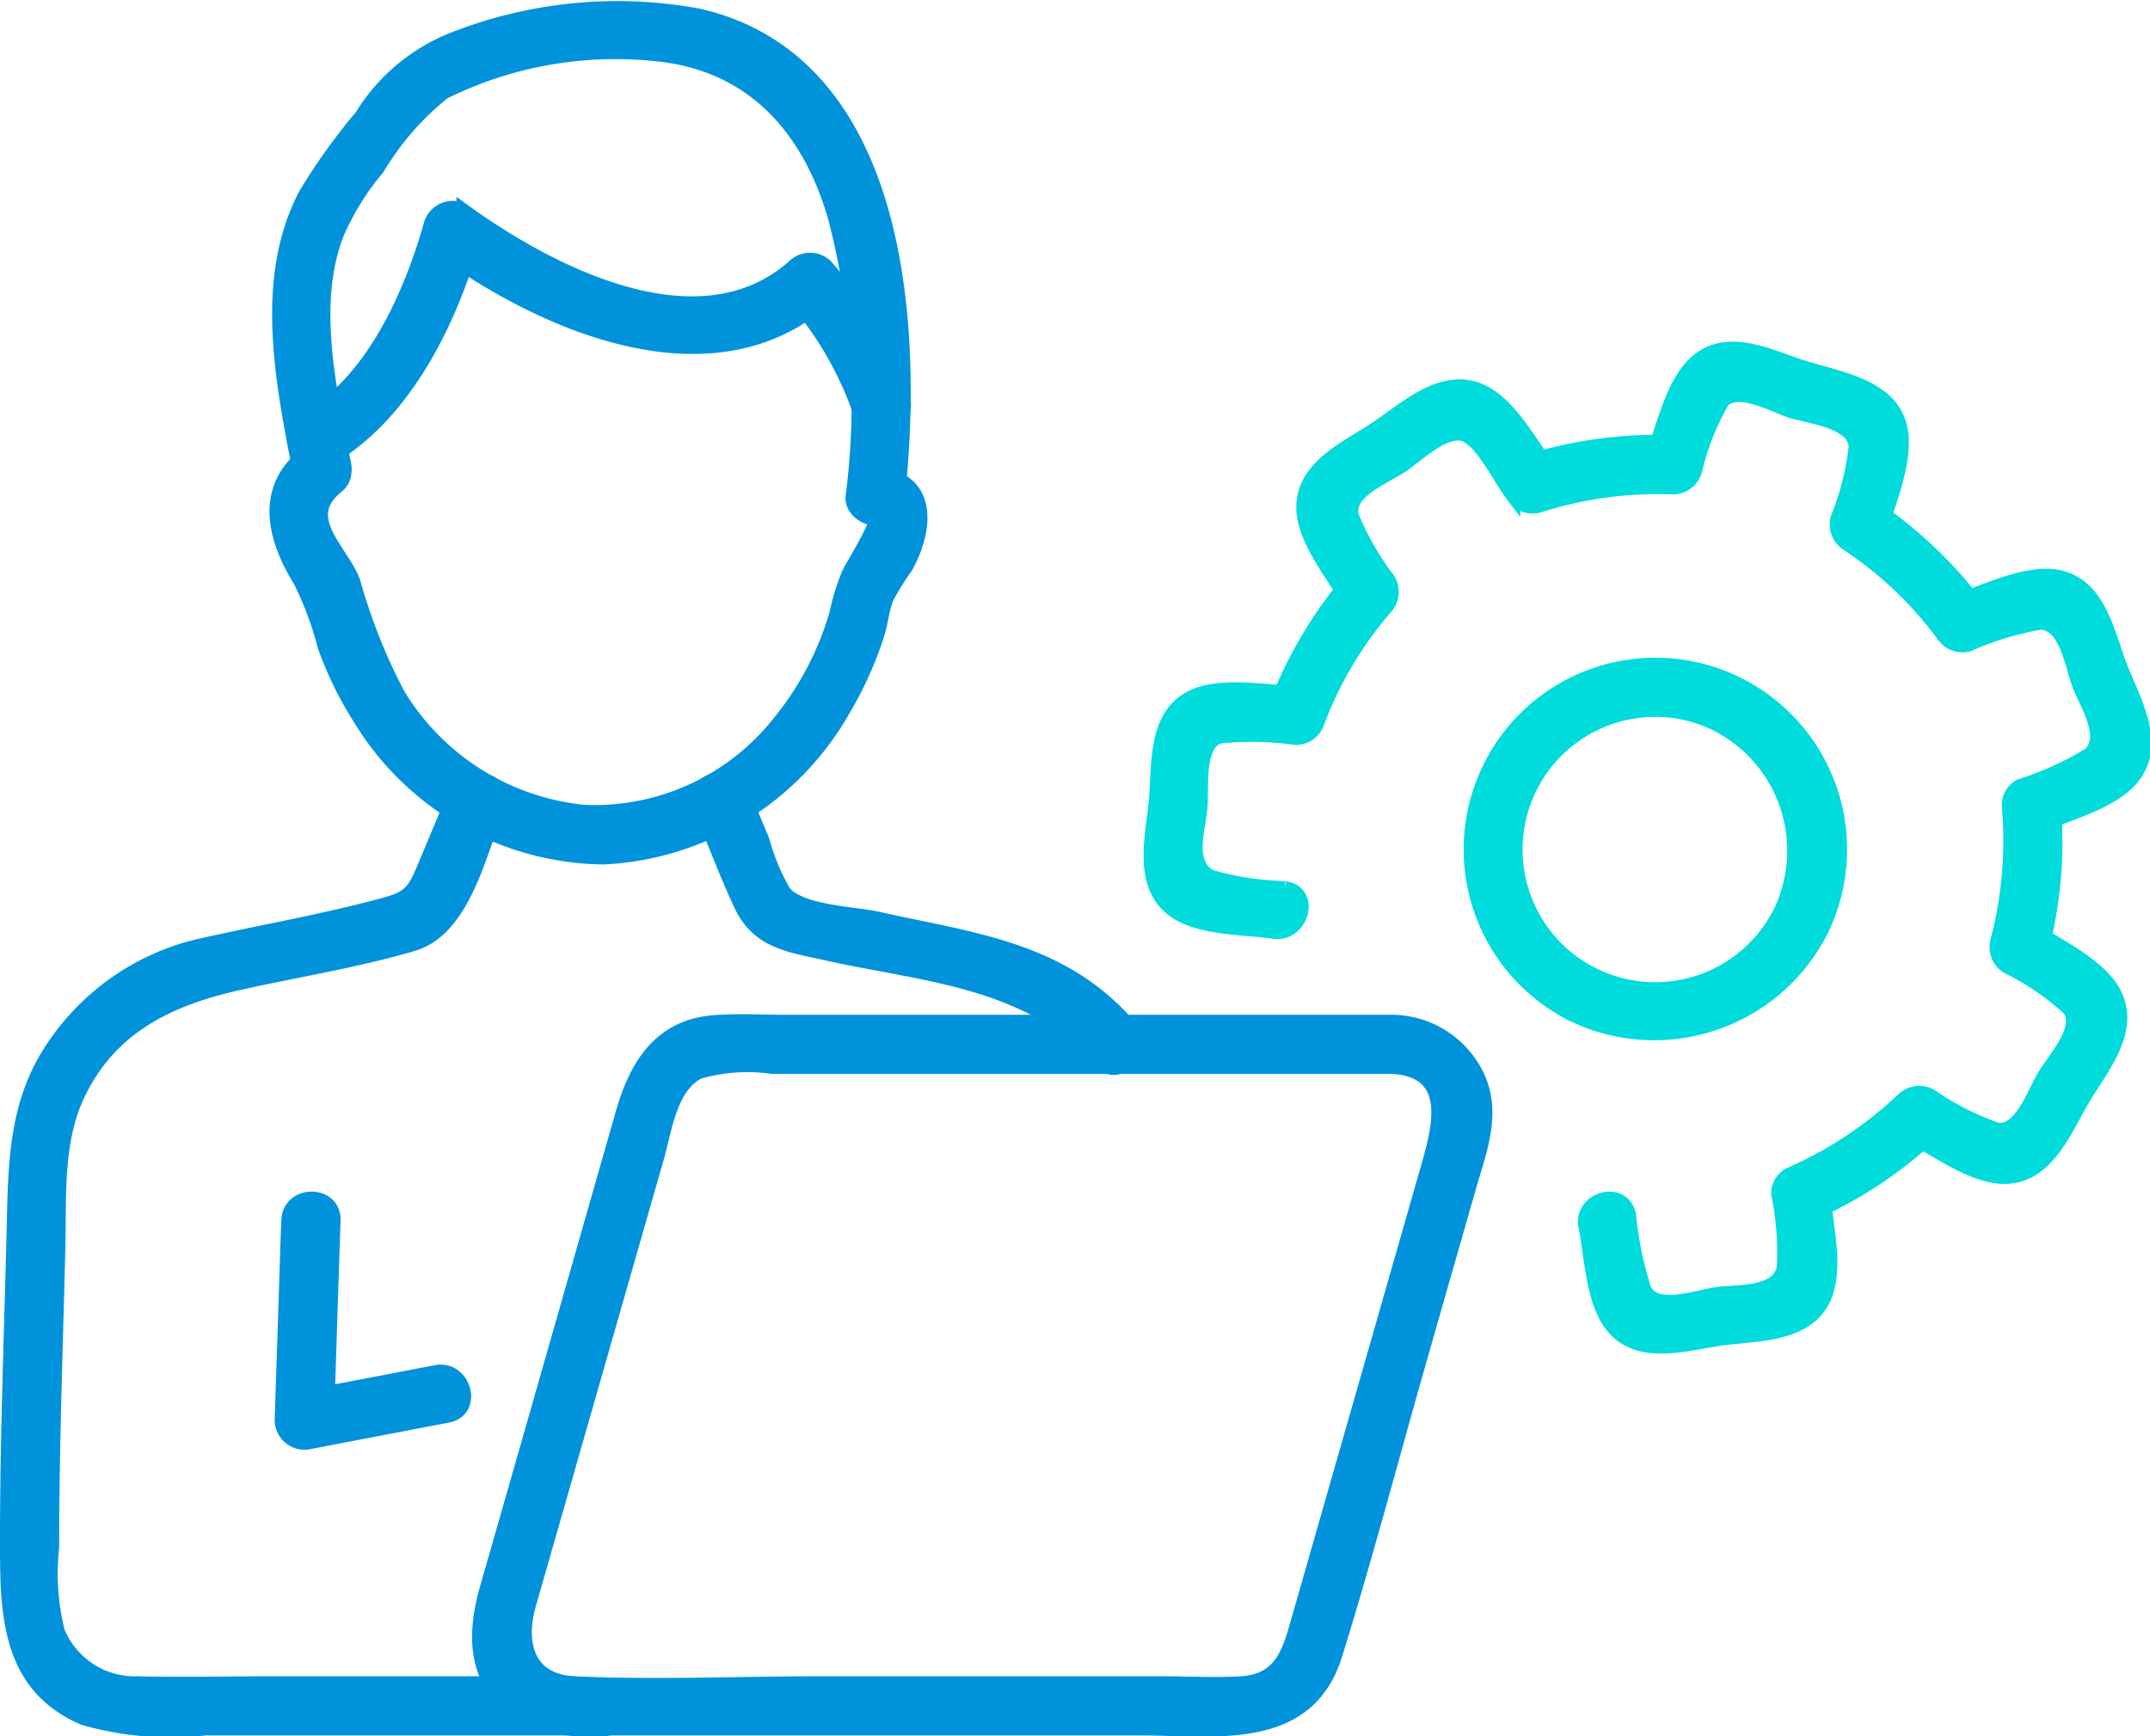
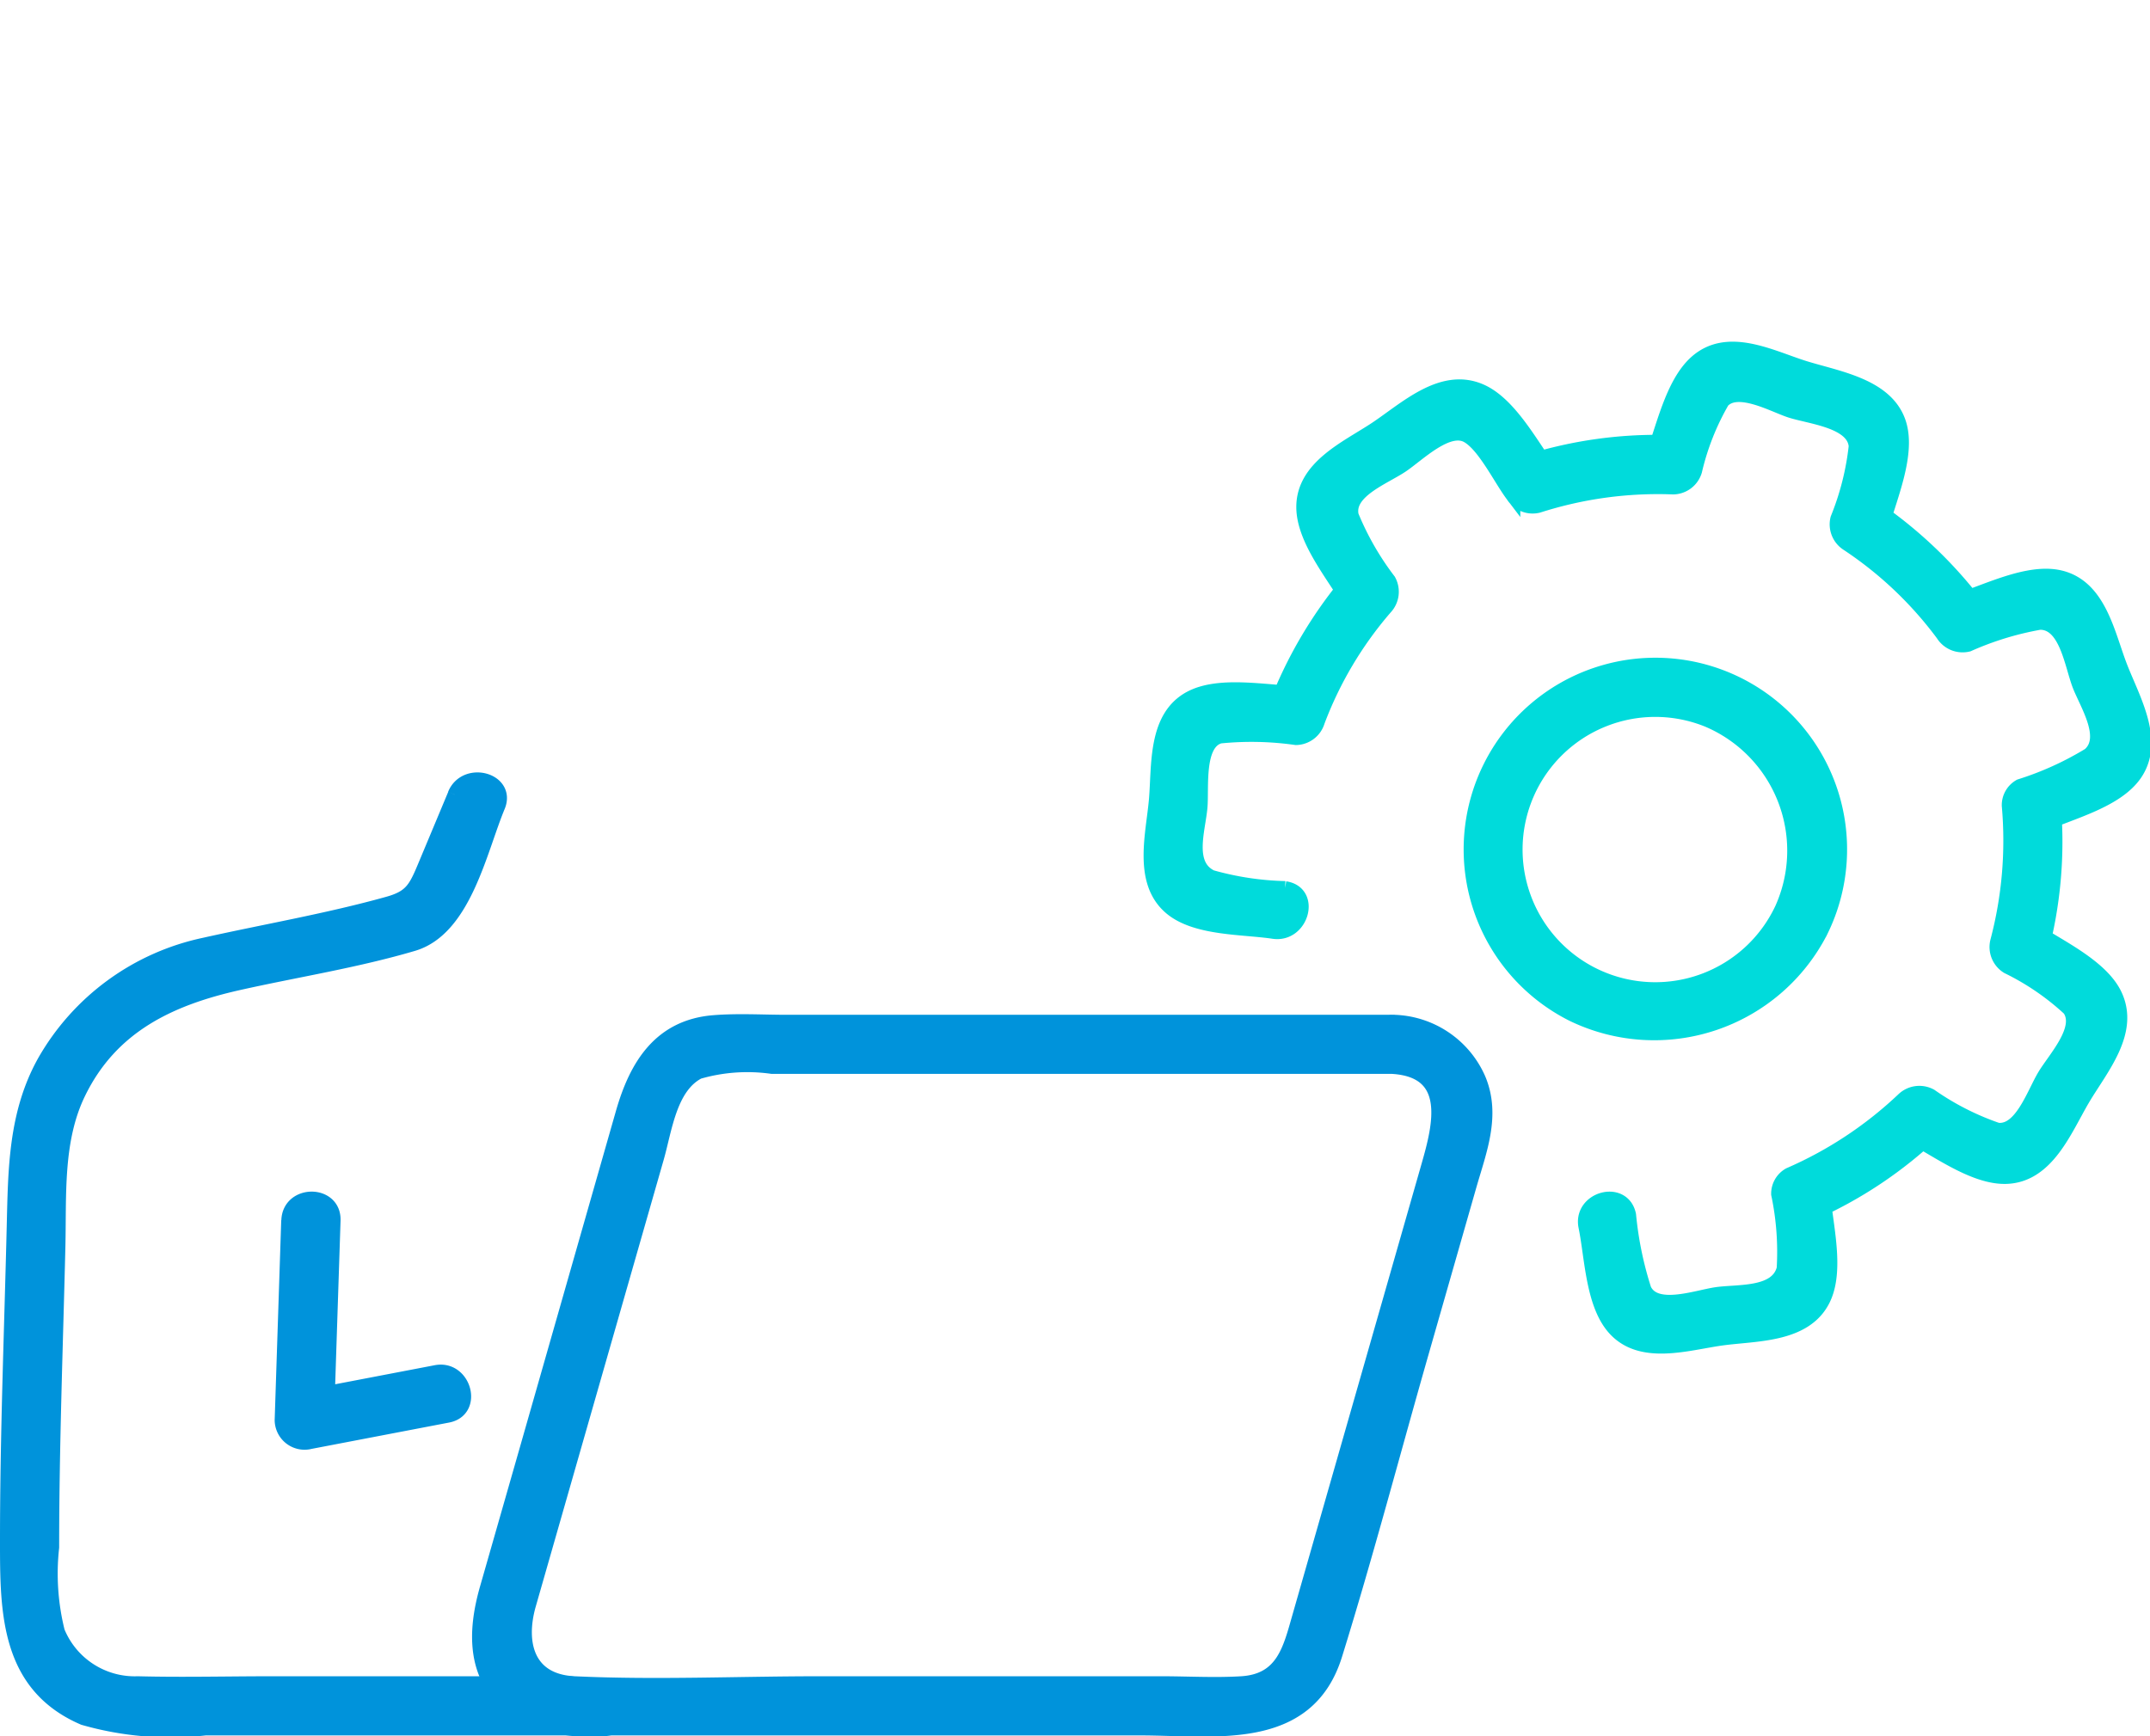
<svg xmlns="http://www.w3.org/2000/svg" width="73.454" height="59.329" viewBox="0 0 73.454 59.329">
  <g id="グループ_119484" data-name="グループ 119484" transform="translate(-280.604 -4597.664)">
    <path id="パス_75960" data-name="パス 75960" d="M150.673,64.4a10.1,10.1,0,0,1-2.526-.381c-.874-.42-.447-1.62-.38-2.4.057-.664-.135-2.207.676-2.422a10.815,10.815,0,0,1,2.6.054.784.784,0,0,0,.734-.559,12.855,12.855,0,0,1,2.31-3.886.789.789,0,0,0,.119-.923,9.722,9.722,0,0,1-1.271-2.217c-.182-.836,1.087-1.3,1.707-1.713.55-.364,1.582-1.412,2.268-1.021.578.33,1.131,1.49,1.545,2.035a.79.79,0,0,0,.86.35,13.4,13.4,0,0,1,4.616-.63.783.783,0,0,0,.734-.559,8.676,8.676,0,0,1,.941-2.38c.525-.57,1.748.133,2.333.322.681.22,2.168.349,2.236,1.221a9.3,9.3,0,0,1-.627,2.478.786.786,0,0,0,.35.86,12.971,12.971,0,0,1,3.247,3.082.789.789,0,0,0,.86.35,10.489,10.489,0,0,1,2.447-.749c.906-.012,1.089,1.422,1.355,2.126.243.643,1.021,1.813.341,2.4a10.679,10.679,0,0,1-2.367,1.074.737.737,0,0,0-.377.657,13.478,13.478,0,0,1-.395,4.643.785.785,0,0,0,.35.859,8.736,8.736,0,0,1,2.11,1.444c.476.68-.508,1.712-.857,2.3-.371.626-.8,1.947-1.612,1.841a9.208,9.208,0,0,1-2.281-1.161.788.788,0,0,0-.923.119,13.443,13.443,0,0,1-3.894,2.575.736.736,0,0,0-.377.657,9.577,9.577,0,0,1,.188,2.55c-.231.906-1.543.773-2.293.877-.7.1-2.108.631-2.486-.165a12.067,12.067,0,0,1-.524-2.548c-.2-.959-1.665-.553-1.468.4.215,1.046.237,2.65.991,3.479.915,1.007,2.485.493,3.645.332s2.832-.08,3.459-1.307c.51-1,.09-2.558.012-3.623l-.377.657a14.621,14.621,0,0,0,4.2-2.813l-.923.119c.946.482,2.23,1.467,3.337,1.444,1.423-.03,2.024-1.633,2.639-2.669s1.678-2.256,1.1-3.515c-.469-1.023-2.015-1.707-2.9-2.312l.35.86a14.724,14.724,0,0,0,.449-5.048l-.377.657c.972-.441,2.531-.816,3.16-1.744.772-1.137-.1-2.577-.522-3.682s-.714-2.7-2.042-3.015c-1.091-.259-2.523.5-3.545.808l.86.35a15.1,15.1,0,0,0-3.794-3.628l.35.86c.266-1.051.982-2.6.616-3.687-.436-1.293-2.164-1.522-3.29-1.885s-2.565-1.117-3.624-.173c-.827.737-1.13,2.3-1.523,3.295l.734-.559a14.677,14.677,0,0,0-5.02.684l.86.35c-.653-.86-1.412-2.37-2.454-2.8-1.309-.543-2.531.638-3.547,1.311-.98.649-2.478,1.3-2.464,2.681.011,1.115,1.056,2.339,1.586,3.264q.06-.461.119-.922a14.978,14.978,0,0,0-2.7,4.558l.734-.559c-1.068-.022-2.639-.353-3.621.183-1.2.656-1.053,2.293-1.153,3.459s-.549,2.787.491,3.68c.852.731,2.458.664,3.512.823.958.145,1.372-1.322.4-1.468" transform="translate(173.84 4563.622)" fill="#00dbdb" stroke="#00dbdb" stroke-width="0.5" />
    <path id="パス_75961" data-name="パス 75961" d="M199.865,96.9a4.783,4.783,0,1,1-2.525-6.457,4.855,4.855,0,0,1,2.525,6.457c-.4.887.915,1.662,1.315.768a6.3,6.3,0,1,0-8.447,2.84,6.387,6.387,0,0,0,8.447-2.84c.454-.867-.859-1.637-1.315-.768" transform="translate(141.622 4531.823)" fill="#00dbdb" stroke="#00dbdb" stroke-width="0.5" />
    <path id="パス_75962" data-name="パス 75962" d="M94.769,136.555h-20.7c-.83,0-1.679-.054-2.507.013-1.844.149-2.646,1.5-3.1,3.083L65.2,151.075l-1.383,4.832c-.435,1.519-.462,3.1.962,4.152a5.111,5.111,0,0,0,3.269.621H86.128c2.535,0,5.705.562,6.659-2.511,1.066-3.433,1.98-6.92,2.969-10.375l1.618-5.655c.342-1.193.828-2.392.319-3.623a3.254,3.254,0,0,0-2.924-1.962c-.978-.067-.974,1.456,0,1.522,2.1.143,1.594,2.061,1.217,3.38l-1.394,4.872L91.569,156.89c-.315,1.1-.553,2.181-1.98,2.268-.906.055-1.832,0-2.739,0H75.171c-2.778,0-5.592.13-8.368,0-1.636-.077-1.935-1.4-1.564-2.7l1.172-4.094,3.2-11.175c.278-.972.44-2.43,1.425-2.937a6.011,6.011,0,0,1,2.508-.179H94.769a.762.762,0,0,0,0-1.522" transform="translate(233.428 4496.036)" fill="#0093db" stroke="#0093db" stroke-width="0.5" />
-     <path id="パス_75963" data-name="パス 75963" d="M40.27,35.453c2.58-1.554,4.093-4.725,4.882-7.54l-1.118.455c3.548,2.569,9.291,5.076,13.136,1.651H56.093a12.032,12.032,0,0,1,2.225,3.818c.314.922,1.785.526,1.468-.4a13.984,13.984,0,0,0-2.616-4.49.773.773,0,0,0-1.077,0c-3.259,2.9-8.383.217-11.291-1.889a.767.767,0,0,0-1.118.455C43,29.93,41.725,32.8,39.5,34.138a.762.762,0,0,0,.768,1.315" transform="translate(251.647 4577.822)" fill="#0093db" stroke="#0093db" stroke-width="0.5" />
-     <path id="パス_75964" data-name="パス 75964" d="M37.253,15.289c-1.484,1.2-1.033,2.874-.158,4.293a11.342,11.342,0,0,1,.833,2.238,12.379,12.379,0,0,0,1.188,2.435,9.863,9.863,0,0,0,8.346,4.774,9.974,9.974,0,0,0,8.192-5.074,12.558,12.558,0,0,0,1.123-2.483c.139-.422.181-.916.342-1.321a10.263,10.263,0,0,1,.656-1.054c.716-1.286.855-3.016-1.039-3.158l.761.761c.615-5.736.148-14.822-6.8-16.418a15.266,15.266,0,0,0-8.2.739,6.446,6.446,0,0,0-3.3,2.687,20.97,20.97,0,0,0-1.932,2.7c-1.528,2.94-.746,6.526-.155,9.609.184.961,1.652.554,1.468-.4-.471-2.461-1.2-5.468-.239-7.913A9.1,9.1,0,0,1,39.729,5.47a9.55,9.55,0,0,1,2.255-2.586,13.214,13.214,0,0,1,7.159-1.312c3.341.282,5.341,2.5,6.227,5.613a25.122,25.122,0,0,1,.6,9.513c-.046.431.387.733.761.761.216.016-.8,1.691-.879,1.844a7.571,7.571,0,0,0-.437,1.408,10.529,10.529,0,0,1-1.971,3.742,8.058,8.058,0,0,1-6.666,3.038,8.4,8.4,0,0,1-6.352-4.006,19.551,19.551,0,0,1-1.536-3.868c-.419-1.087-1.888-2.18-.565-3.253.761-.618-.322-1.689-1.077-1.077" transform="translate(253.775 4597.925)" fill="#0093db" stroke="#0093db" stroke-width="0.5" />
    <path id="パス_75965" data-name="パス 75965" d="M37.2,161.163l-.224,6.827a.771.771,0,0,0,.963.734l4.7-.9c.961-.183.554-1.651-.4-1.468l-4.7.9.964.734.224-6.827c.032-.98-1.491-.979-1.523,0" transform="translate(253.262 4478.205)" fill="#0093db" stroke="#0093db" stroke-width="0.5" />
    <path id="パス_75966" data-name="パス 75966" d="M15.294,104.5l-1.031,2.465c-.313.747-.468,1.047-1.245,1.264-2.058.576-4.2.94-6.284,1.407a8.257,8.257,0,0,0-5.465,3.994c-.983,1.767-.992,3.663-1.039,5.613C.144,122.818,0,126.4,0,129.978c0,2.415-.005,4.944,2.609,6.068a10.764,10.764,0,0,0,4.16.351H19.226a.762.762,0,0,0,0-1.522H9.047c-1.528,0-3.062.039-4.59,0a2.85,2.85,0,0,1-2.741-1.77,8.209,8.209,0,0,1-.195-2.886c0-3.426.131-6.853.213-10.278.042-1.752-.092-3.63.691-5.245,1.121-2.313,3.151-3.244,5.481-3.766,1.97-.441,4.017-.761,5.953-1.333,1.747-.515,2.278-3.206,2.9-4.7.377-.9-1.1-1.3-1.468-.4" transform="translate(280.854 4520.319)" fill="#0093db" stroke="#0093db" stroke-width="0.5" />
-     <path id="パス_75967" data-name="パス 75967" d="M93.087,104.906c.467,1.119.893,2.266,1.405,3.366.589,1.263,1.706,1.376,2.916,1.647,3.286.735,7.017.91,9.322,3.656.631.751,1.7-.33,1.077-1.077-2.291-2.729-5.418-3.025-8.671-3.752-.783-.175-2.6-.212-3.18-.889a7.379,7.379,0,0,1-.744-1.783l-.657-1.573c-.372-.891-1.846-.5-1.468.4" transform="translate(211.434 4520.316)" fill="#0093db" stroke="#0093db" stroke-width="0.5" />
  </g>
</svg>